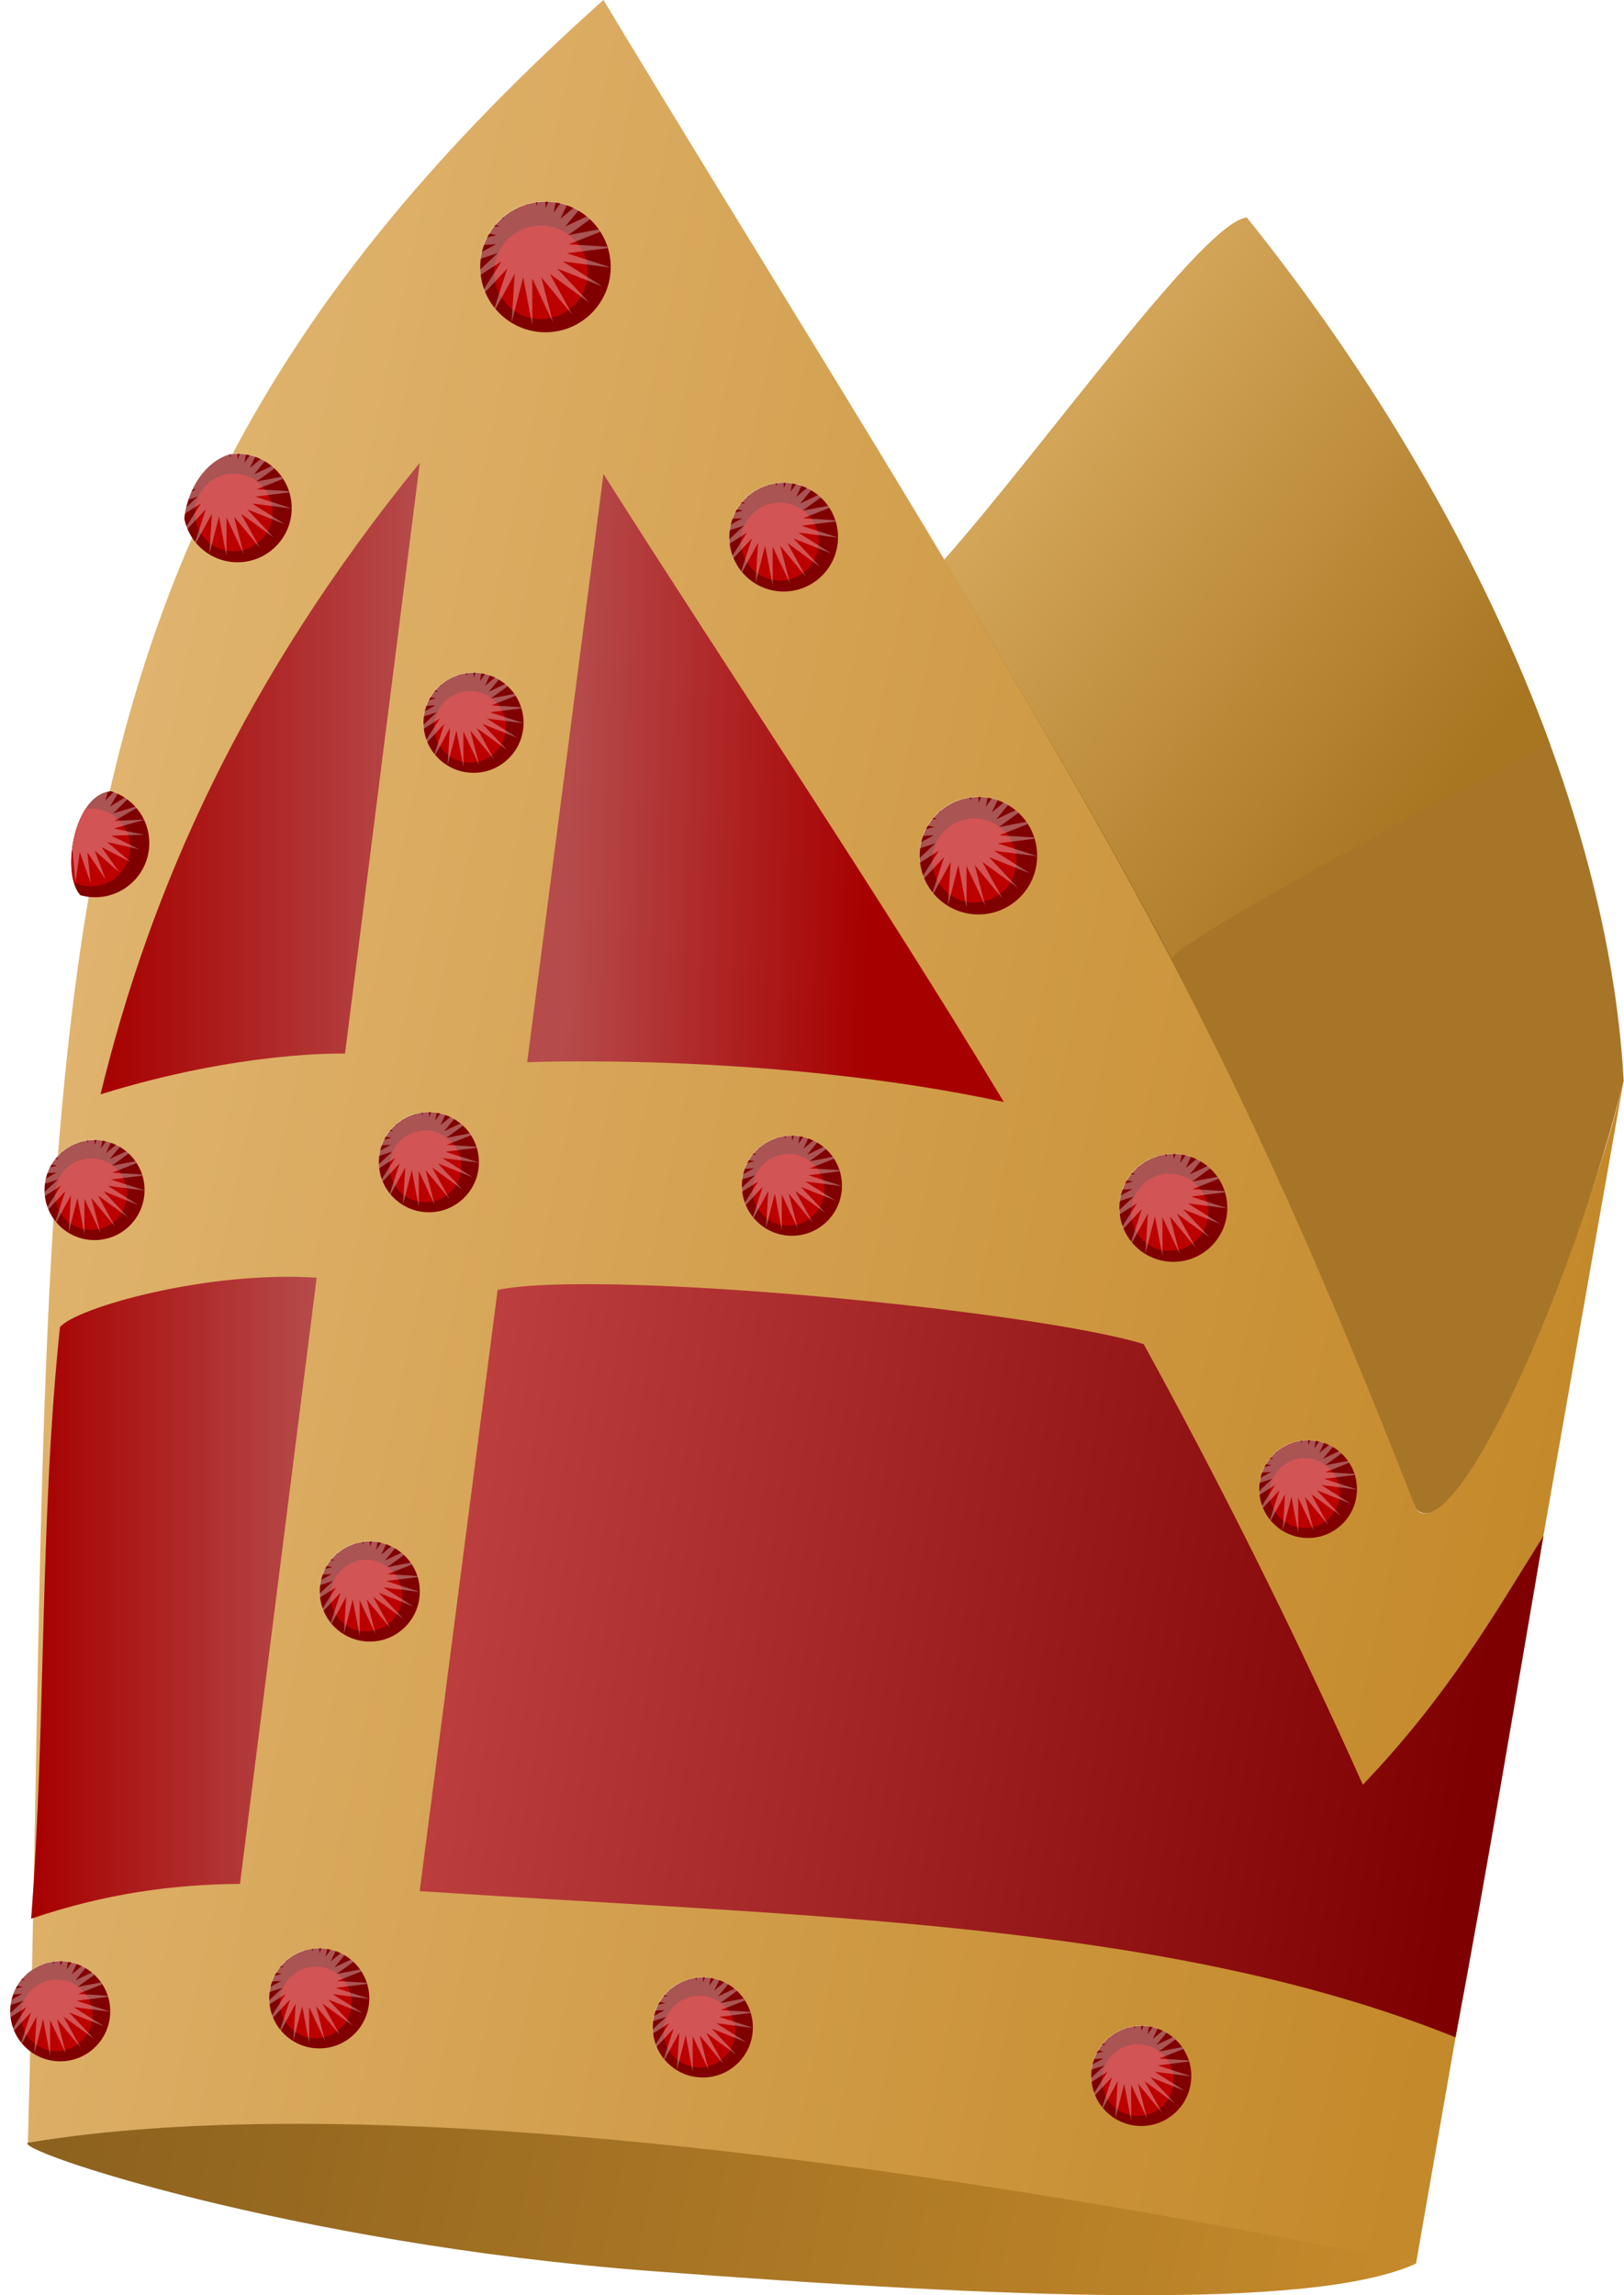
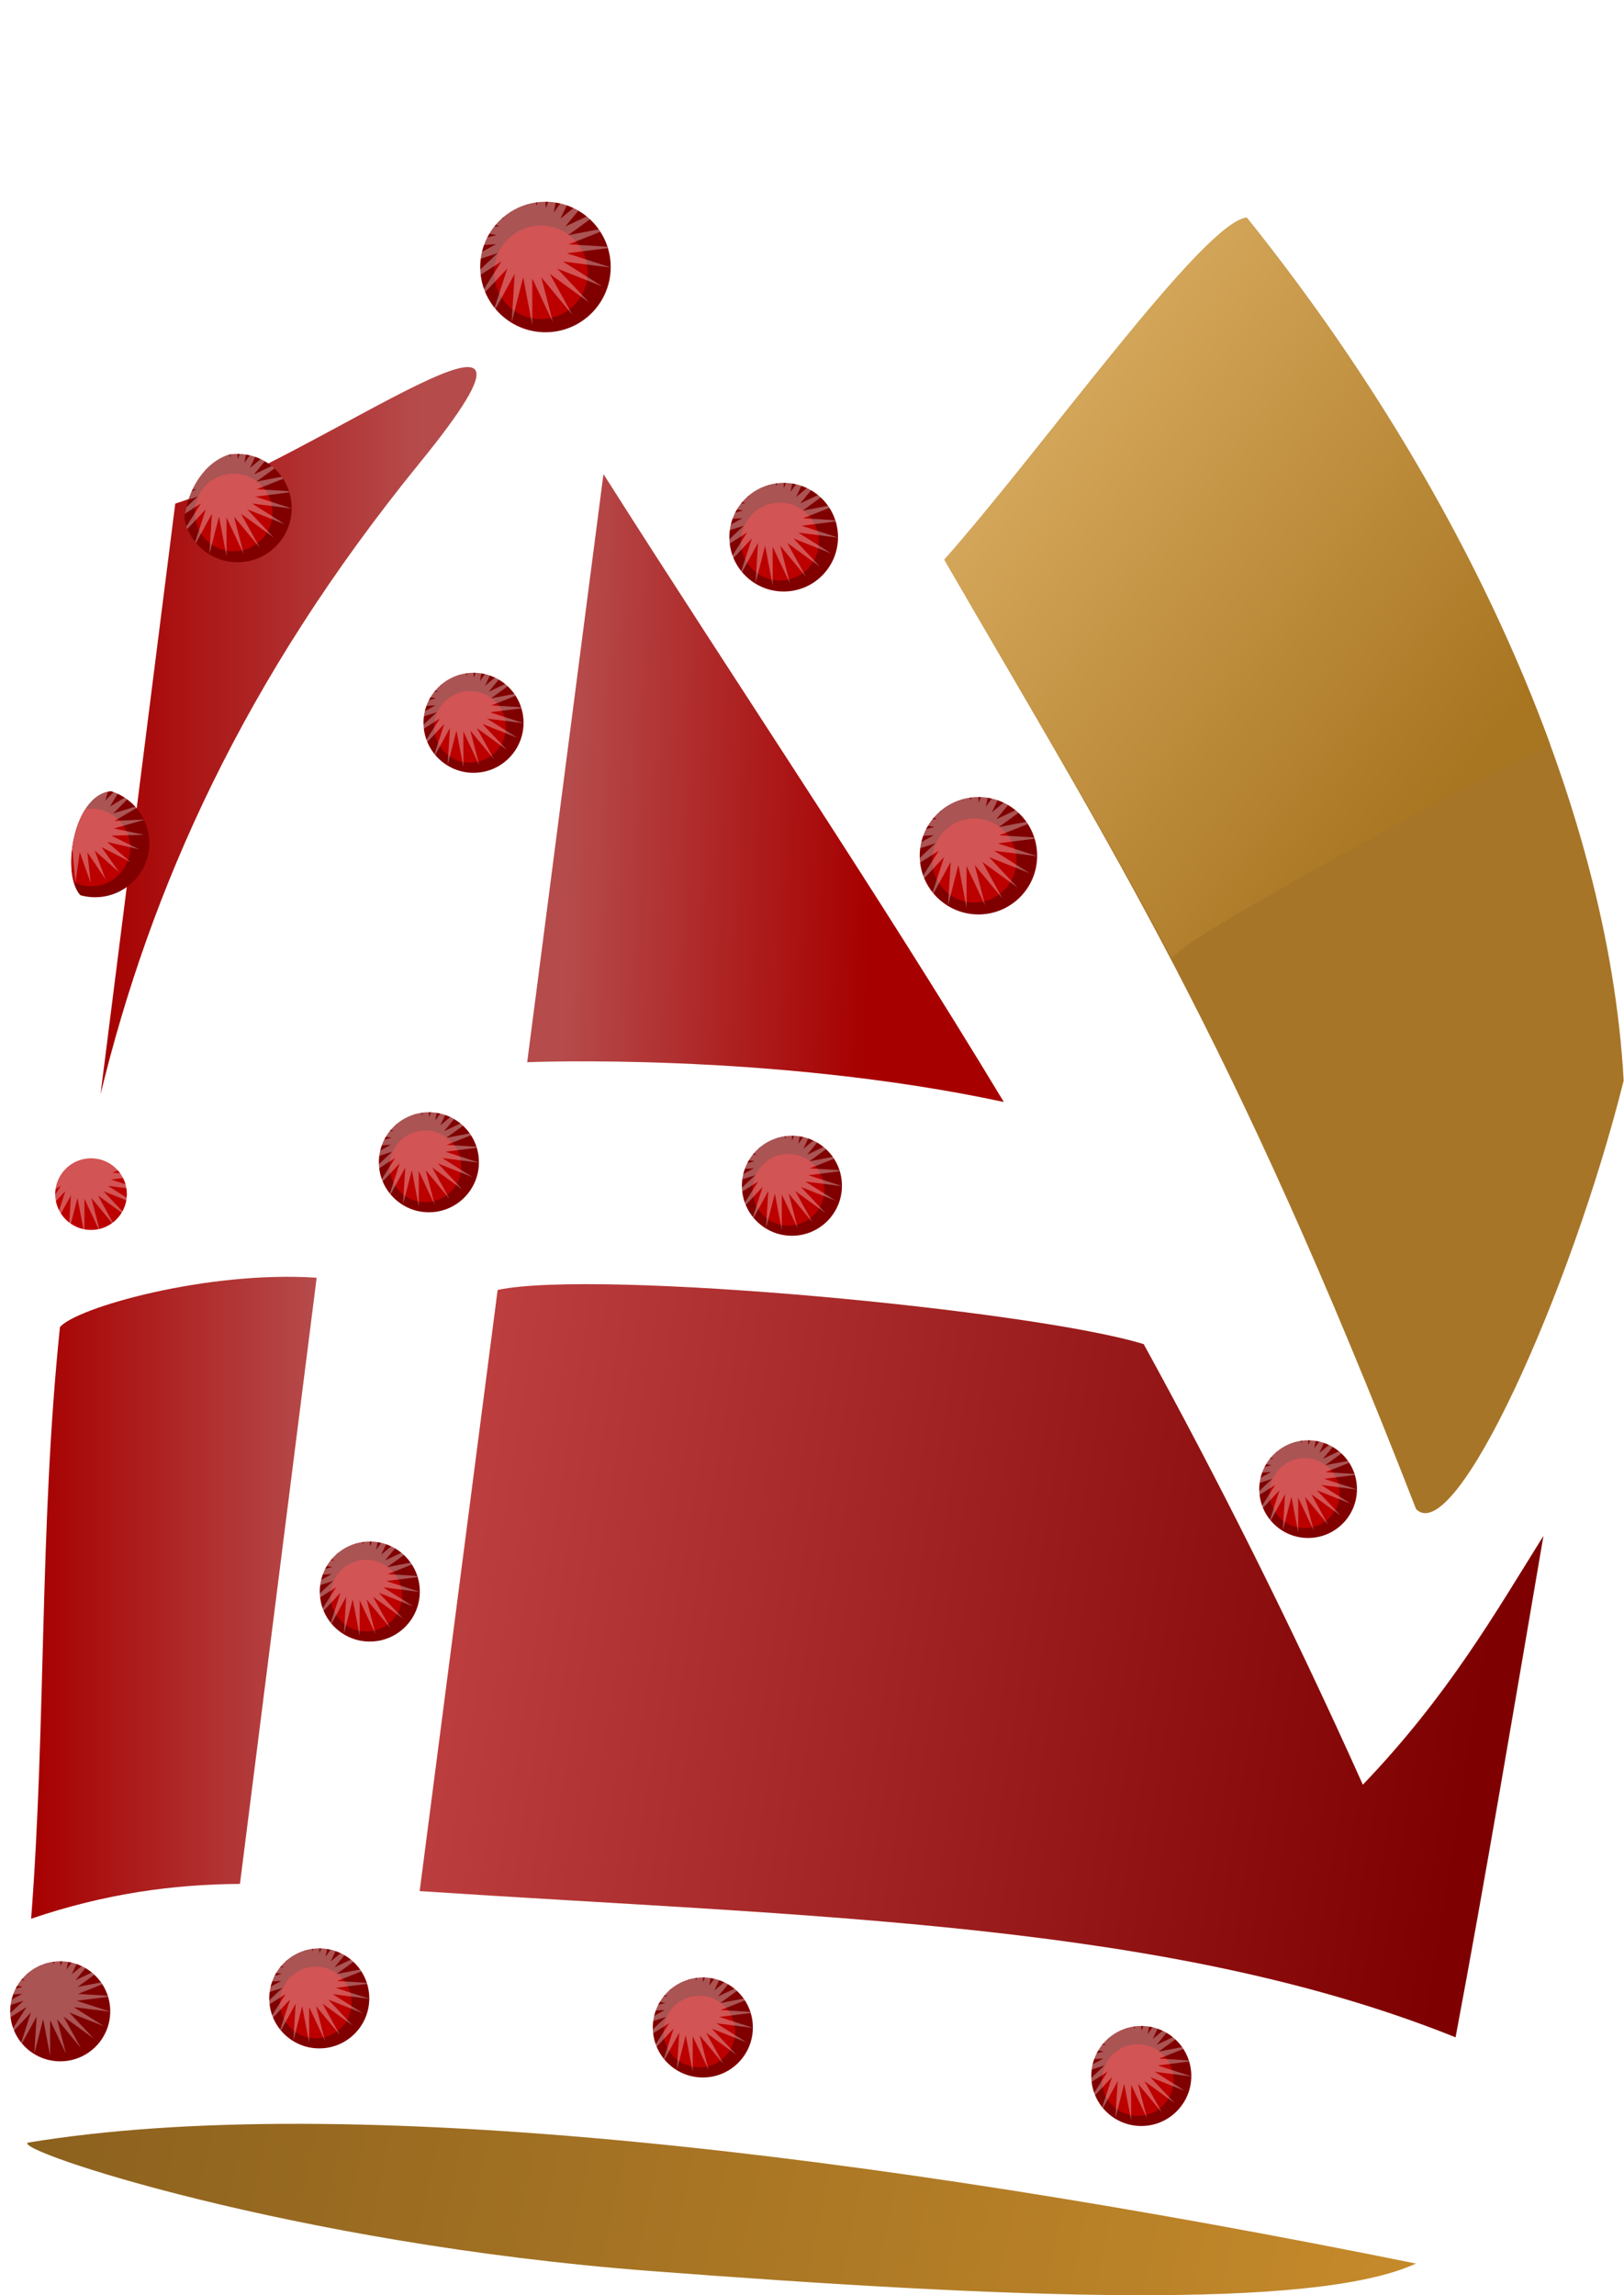
<svg xmlns="http://www.w3.org/2000/svg" xmlns:xlink="http://www.w3.org/1999/xlink" version="1.1" viewBox="0 0 284.21 401.68">
  <defs>
    <linearGradient id="d">
      <stop stop-color="#a70000" offset="0" />
      <stop stop-color="#b64b4b" offset="1" />
    </linearGradient>
    <linearGradient id="e">
      <stop stop-color="#e0b46f" offset="0" />
      <stop stop-color="#c4892a" offset="1" />
    </linearGradient>
    <filter id="b" x="-.282" y="-.282" width="1.563" height="1.563" color-interpolation-filters="sRGB">
      <feGaussianBlur stdDeviation="1.306" />
    </filter>
    <filter id="a" color-interpolation-filters="sRGB">
      <feGaussianBlur stdDeviation="0.789" />
    </filter>
    <clipPath id="c">
      <path transform="matrix(2.076 0 0 2.076 -402.23 -757.44)" d="m359.17 492.06a5.565 5.565 0 1 1-11.13 0 5.565 5.565 0 1 1 11.13 0z" fill="#800000" />
    </clipPath>
    <clipPath id="p">
      <path d="m323.57 347.42c0.626-4.863 1.318-9.627 2.084-14.303-5.878-17.772-1.438-13.801 4.365-22.129 2.503-10.695 5.528-20.948 9.2-30.881-6.599 2.356-4.355-19.645 8.861-20.76 1.77-3.63 3.647-7.227 5.637-10.797 22.234 22.612 2.823 82.524-30.147 98.87z" fill="url(#g)" fill-rule="evenodd" />
    </clipPath>
    <linearGradient id="g" x1="330.54" x2="456.73" y1="424.42" y2="451.47" gradientTransform="matrix(2.12 0 0 2.12 -385.44 -528.17)" gradientUnits="userSpaceOnUse" xlink:href="#e" />
    <clipPath id="o">
      <path d="m345.43 283.72c-6.038-1.91-3.692-22.921 5.528-23.503 16.785-1.255 14.824 35.629-5.528 23.503z" fill="url(#f)" fill-rule="evenodd" />
    </clipPath>
    <linearGradient id="f" x1="330.54" x2="456.73" y1="424.42" y2="451.47" gradientTransform="matrix(2.12 0 0 2.12 -372.55 -559.01)" gradientUnits="userSpaceOnUse" xlink:href="#e" />
    <linearGradient id="n" x1="330.54" x2="456.73" y1="424.42" y2="451.47" gradientTransform="matrix(2.12 0 0 2.12 -444.09 -476.97)" gradientUnits="userSpaceOnUse" xlink:href="#e" />
    <linearGradient id="m" x1="404.2" x2="351.15" y1="380.24" y2="378.61" gradientUnits="userSpaceOnUse" xlink:href="#d" />
    <linearGradient id="l" x1="269.48" x2="325.35" y1="361.15" y2="361.15" gradientUnits="userSpaceOnUse" xlink:href="#d" />
    <linearGradient id="k" x1="510.37" x2="322.21" y1="530.81" y2="500.54" gradientUnits="userSpaceOnUse">
      <stop stop-color="#7f0000" offset="0" />
      <stop stop-color="#c04141" offset="1" />
    </linearGradient>
    <linearGradient id="j" x1="257.34" x2="307.31" y1="504.5" y2="504.5" gradientUnits="userSpaceOnUse" xlink:href="#d" />
    <linearGradient id="i" x1="330.54" x2="456.73" y1="424.42" y2="451.47" gradientTransform="matrix(2.12 0 0 2.12 -444.09 -476.97)" gradientUnits="userSpaceOnUse">
      <stop stop-color="#835b1c" offset="0" />
      <stop stop-color="#c4892a" offset="1" />
    </linearGradient>
    <linearGradient id="h" x1="450" x2="400.91" y1="393.85" y2="355.67" gradientTransform="matrix(2.12 0 0 2.12 -444.09 -476.97)" gradientUnits="userSpaceOnUse">
      <stop stop-color="#a87521" offset="0" />
      <stop stop-color="#e5b96f" offset="1" />
    </linearGradient>
  </defs>
  <g transform="translate(-251.89 -224.88)">
-     <path d="m357.5 224.88c54.329 90.236 111.75 175.77 142.2 264.09 6.032 7.755 29.908-46.072 36.397-75.334-14.39 81.26-36.397 207.38-36.397 207.38-100.61-18.274-189.44-29.814-242.93-21.161 5.366-199.21-6.547-279.11 100.73-374.98z" fill="url(#n)" fill-rule="evenodd" />
    <path d="m357.5 307.84-13.35 102.94s42.565-1.8 83.416 6.957c-22.94-37.968-46.148-72.208-70.066-109.89z" fill="url(#m)" fill-rule="evenodd" />
-     <path d="m269.48 416.41c8.723-35.914 24.942-72.53 55.872-110.53l-13.083 103.39s-18.042-0.571-42.789 7.131z" fill="url(#l)" fill-rule="evenodd" />
+     <path d="m269.48 416.41c8.723-35.914 24.942-72.53 55.872-110.53s-18.042-0.571-42.789 7.131z" fill="url(#l)" fill-rule="evenodd" />
    <path d="m338.98 450.63-13.645 105.21c68.378 4.535 130.89 5.323 181.29 25.591 5.126-27.239 10.251-57.782 15.377-87.757-8.392 13.425-16.647 27.93-31.605 43.544-12.801-28.522-25.559-53.801-38.351-77.102-19.29-5.949-95.427-13.189-113.06-9.489z" fill="url(#k)" fill-rule="evenodd" />
    <path d="m417.16 322.83c17.636-19.954 45.388-59.109 52.921-59.859 37.347 46.504 63.292 102.21 65.959 151.03-9.218 36.868-29.508 81.965-36.333 74.969-32.381-83.171-52.679-114.48-82.547-166.14z" fill="#a77528" fill-rule="evenodd" />
    <path d="m257.34 560.67c2.642-34.507 1.432-68.807 5.041-103.53 2.744-3.353 25.648-9.927 44.926-8.648l-13.424 106.09c-11.527 0.067-23.564 1.666-36.543 6.091z" fill="url(#j)" fill-rule="evenodd" />
    <path d="m499.7 621.02c-96.061-19.412-187.38-30.328-242.93-21.161-2.785 1.293 46.108 17.674 108.95 22.466 62.84 4.792 116.14 6.93 133.98-1.305z" fill="url(#i)" fill-rule="evenodd" />
    <path d="m417.16 322.83c17.636-19.954 45.388-59.109 52.921-59.859 22.893 28.506 41.501 60.469 53.091 92.185-2.576 0.821-67.085 34.996-66.115 37.587-12.773-24.118-25.3-44.666-39.896-69.914z" fill="url(#h)" fill-rule="evenodd" />
    <g transform="matrix(.968 0 0 .968 11.169 8.781)">
      <path transform="matrix(2.12 0 0 2.12 -402.35 -771.65)" d="m359.17 492.06c0 3.074-2.492 5.565-5.565 5.565s-5.565-2.492-5.565-5.565 2.492-5.565 5.565-5.565 5.565 2.492 5.565 5.565z" fill="#800000" />
      <path transform="matrix(1.519 0 0 1.519 -190.66 -474.97)" d="m359.17 492.06c0 3.074-2.492 5.565-5.565 5.565s-5.565-2.492-5.565-5.565 2.492-5.565 5.565-5.565 5.565 2.492 5.565 5.565z" fill="#bc0000" filter="url(#b)" />
      <path transform="matrix(1.021 0 0 1.021 8.374 1.784)" d="m342.03 267.63-7.996-3.166 5.646 6.005-6.957-5.055 3.975 7.22-5.482-6.626 2.055 7.982-3.662-7.781 5e-3 8.242-1.611-8.447-2.045 7.985 0.54-8.583-3.966 7.225 2.658-8.179-5.639 6.012 4.608-7.261-6.957 4.421 6.269-5.887-7.837 2.552 7.536-4.143-8.226 0.523 8.329-2.139-8.097-1.54 8.6 5e-5 -7.46-3.505 8.329 2.139-6.354-5.25 7.536 4.143-4.849-6.665 6.269 5.887-3.039-7.662 4.608 7.261-1.038-8.177 2.657 8.179 1.028-8.178 0.54 8.583 3.03-7.665-1.611 8.447 4.841-6.671-3.662 7.781 6.348-5.258-5.482 6.626 7.456-3.514-6.957 5.055 8.095-1.549-7.996 3.166 8.226 0.513-8.532 1.078 7.84 2.542-8.532-1.078z" clip-path="url(#c)" fill="#fff" fill-opacity=".329" filter="url(#a)" />
    </g>
    <g transform="matrix(.806 0 0 .806 109.12 100.05)">
      <path transform="matrix(2.12 0 0 2.12 -402.35 -771.65)" d="m359.17 492.06c0 3.074-2.492 5.565-5.565 5.565s-5.565-2.492-5.565-5.565 2.492-5.565 5.565-5.565 5.565 2.492 5.565 5.565z" fill="#800000" />
      <path transform="matrix(1.519 0 0 1.519 -190.66 -474.97)" d="m359.17 492.06c0 3.074-2.492 5.565-5.565 5.565s-5.565-2.492-5.565-5.565 2.492-5.565 5.565-5.565 5.565 2.492 5.565 5.565z" fill="#bc0000" filter="url(#b)" />
      <path transform="matrix(1.021 0 0 1.021 8.374 1.784)" d="m342.03 267.63-7.996-3.166 5.646 6.005-6.957-5.055 3.975 7.22-5.482-6.626 2.055 7.982-3.662-7.781 5e-3 8.242-1.611-8.447-2.045 7.985 0.54-8.583-3.966 7.225 2.658-8.179-5.639 6.012 4.608-7.261-6.957 4.421 6.269-5.887-7.837 2.552 7.536-4.143-8.226 0.523 8.329-2.139-8.097-1.54 8.6 5e-5 -7.46-3.505 8.329 2.139-6.354-5.25 7.536 4.143-4.849-6.665 6.269 5.887-3.039-7.662 4.608 7.261-1.038-8.177 2.657 8.179 1.028-8.178 0.54 8.583 3.03-7.665-1.611 8.447 4.841-6.671-3.662 7.781 6.348-5.258-5.482 6.626 7.456-3.514-6.957 5.055 8.095-1.549-7.996 3.166 8.226 0.513-8.532 1.078 7.84 2.542-8.532-1.078z" clip-path="url(#c)" fill="#fff" fill-opacity=".329" filter="url(#a)" />
    </g>
    <g transform="matrix(.871 0 0 .871 120.63 138.15)">
      <path transform="matrix(2.12 0 0 2.12 -402.35 -771.65)" d="m359.17 492.06c0 3.074-2.492 5.565-5.565 5.565s-5.565-2.492-5.565-5.565 2.492-5.565 5.565-5.565 5.565 2.492 5.565 5.565z" fill="#800000" />
      <path transform="matrix(1.519 0 0 1.519 -190.66 -474.97)" d="m359.17 492.06c0 3.074-2.492 5.565-5.565 5.565s-5.565-2.492-5.565-5.565 2.492-5.565 5.565-5.565 5.565 2.492 5.565 5.565z" fill="#bc0000" filter="url(#b)" />
      <path transform="matrix(1.021 0 0 1.021 8.374 1.784)" d="m342.03 267.63-7.996-3.166 5.646 6.005-6.957-5.055 3.975 7.22-5.482-6.626 2.055 7.982-3.662-7.781 5e-3 8.242-1.611-8.447-2.045 7.985 0.54-8.583-3.966 7.225 2.658-8.179-5.639 6.012 4.608-7.261-6.957 4.421 6.269-5.887-7.837 2.552 7.536-4.143-8.226 0.523 8.329-2.139-8.097-1.54 8.6 5e-5 -7.46-3.505 8.329 2.139-6.354-5.25 7.536 4.143-4.849-6.665 6.269 5.887-3.039-7.662 4.608 7.261-1.038-8.177 2.657 8.179 1.028-8.178 0.54 8.583 3.03-7.665-1.611 8.447 4.841-6.671-3.662 7.781 6.348-5.258-5.482 6.626 7.456-3.514-6.957 5.055 8.095-1.549-7.996 3.166 8.226 0.513-8.532 1.078 7.84 2.542-8.532-1.078z" clip-path="url(#c)" fill="#fff" fill-opacity=".329" filter="url(#a)" />
    </g>
    <g transform="matrix(.8 0 0 .8 179.4 219.06)">
-       <path transform="matrix(2.12 0 0 2.12 -402.35 -771.65)" d="m359.17 492.06c0 3.074-2.492 5.565-5.565 5.565s-5.565-2.492-5.565-5.565 2.492-5.565 5.565-5.565 5.565 2.492 5.565 5.565z" fill="#800000" />
-       <path transform="matrix(1.519 0 0 1.519 -190.66 -474.97)" d="m359.17 492.06c0 3.074-2.492 5.565-5.565 5.565s-5.565-2.492-5.565-5.565 2.492-5.565 5.565-5.565 5.565 2.492 5.565 5.565z" fill="#bc0000" filter="url(#b)" />
      <path transform="matrix(1.021 0 0 1.021 8.374 1.784)" d="m342.03 267.63-7.996-3.166 5.646 6.005-6.957-5.055 3.975 7.22-5.482-6.626 2.055 7.982-3.662-7.781 5e-3 8.242-1.611-8.447-2.045 7.985 0.54-8.583-3.966 7.225 2.658-8.179-5.639 6.012 4.608-7.261-6.957 4.421 6.269-5.887-7.837 2.552 7.536-4.143-8.226 0.523 8.329-2.139-8.097-1.54 8.6 5e-5 -7.46-3.505 8.329 2.139-6.354-5.25 7.536 4.143-4.849-6.665 6.269 5.887-3.039-7.662 4.608 7.261-1.038-8.177 2.657 8.179 1.028-8.178 0.54 8.583 3.03-7.665-1.611 8.447 4.841-6.671-3.662 7.781 6.348-5.258-5.482 6.626 7.456-3.514-6.957 5.055 8.095-1.549-7.996 3.166 8.226 0.513-8.532 1.078 7.84 2.542-8.532-1.078z" clip-path="url(#c)" fill="#fff" fill-opacity=".329" filter="url(#a)" />
    </g>
    <g transform="matrix(.832 0 0 .832 81.237 81.496)">
      <g transform="matrix(.871 0 0 .871 177.77 249.08)">
        <path transform="matrix(2.12 0 0 2.12 -402.35 -771.65)" d="m359.17 492.06c0 3.074-2.492 5.565-5.565 5.565s-5.565-2.492-5.565-5.565 2.492-5.565 5.565-5.565 5.565 2.492 5.565 5.565z" fill="#800000" />
        <path transform="matrix(1.519 0 0 1.519 -190.66 -474.97)" d="m359.17 492.06c0 3.074-2.492 5.565-5.565 5.565s-5.565-2.492-5.565-5.565 2.492-5.565 5.565-5.565 5.565 2.492 5.565 5.565z" fill="#bc0000" filter="url(#b)" />
        <path transform="matrix(1.021 0 0 1.021 8.374 1.784)" d="m342.03 267.63-7.996-3.166 5.646 6.005-6.957-5.055 3.975 7.22-5.482-6.626 2.055 7.982-3.662-7.781 5e-3 8.242-1.611-8.447-2.045 7.985 0.54-8.583-3.966 7.225 2.658-8.179-5.639 6.012 4.608-7.261-6.957 4.421 6.269-5.887-7.837 2.552 7.536-4.143-8.226 0.523 8.329-2.139-8.097-1.54 8.6 5e-5 -7.46-3.505 8.329 2.139-6.354-5.25 7.536 4.143-4.849-6.665 6.269 5.887-3.039-7.662 4.608 7.261-1.038-8.177 2.657 8.179 1.028-8.178 0.54 8.583 3.03-7.665-1.611 8.447 4.841-6.671-3.662 7.781 6.348-5.258-5.482 6.626 7.456-3.514-6.957 5.055 8.095-1.549-7.996 3.166 8.226 0.513-8.532 1.078 7.84 2.542-8.532-1.078z" clip-path="url(#c)" fill="#fff" fill-opacity=".329" filter="url(#a)" />
      </g>
    </g>
    <g transform="matrix(.804 0 0 .804 14.228 95.497)" clip-path="url(#p)">
      <path transform="matrix(2.12 0 0 2.12 -402.35 -771.65)" d="m359.17 492.06c0 3.074-2.492 5.565-5.565 5.565s-5.565-2.492-5.565-5.565 2.492-5.565 5.565-5.565 5.565 2.492 5.565 5.565z" fill="#800000" />
      <path transform="matrix(1.519 0 0 1.519 -190.66 -474.97)" d="m359.17 492.06c0 3.074-2.492 5.565-5.565 5.565s-5.565-2.492-5.565-5.565 2.492-5.565 5.565-5.565 5.565 2.492 5.565 5.565z" fill="#bc0000" filter="url(#b)" />
      <path transform="matrix(1.021 0 0 1.021 8.374 1.784)" d="m342.03 267.63-7.996-3.166 5.646 6.005-6.957-5.055 3.975 7.22-5.482-6.626 2.055 7.982-3.662-7.781 5e-3 8.242-1.611-8.447-2.045 7.985 0.54-8.583-3.966 7.225 2.658-8.179-5.639 6.012 4.608-7.261-6.957 4.421 6.269-5.887-7.837 2.552 7.536-4.143-8.226 0.523 8.329-2.139-8.097-1.54 8.6 5e-5 -7.46-3.505 8.329 2.139-6.354-5.25 7.536 4.143-4.849-6.665 6.269 5.887-3.039-7.662 4.608 7.261-1.038-8.177 2.657 8.179 1.028-8.178 0.54 8.583 3.03-7.665-1.611 8.447 4.841-6.671-3.662 7.781 6.348-5.258-5.482 6.626 7.456-3.514-6.957 5.055 8.095-1.549-7.996 3.166 8.226 0.513-8.532 1.078 7.84 2.542-8.532-1.078z" clip-path="url(#c)" fill="#fff" fill-opacity=".329" filter="url(#a)" />
    </g>
    <g transform="matrix(.804 0 0 .804 -10.69 154.12)" clip-path="url(#o)">
      <path transform="matrix(2.12 0 0 2.12 -402.35 -771.65)" d="m359.17 492.06c0 3.074-2.492 5.565-5.565 5.565s-5.565-2.492-5.565-5.565 2.492-5.565 5.565-5.565 5.565 2.492 5.565 5.565z" fill="#800000" />
      <path transform="matrix(1.519 0 0 1.519 -190.66 -474.97)" d="m359.17 492.06c0 3.074-2.492 5.565-5.565 5.565s-5.565-2.492-5.565-5.565 2.492-5.565 5.565-5.565 5.565 2.492 5.565 5.565z" fill="#bc0000" filter="url(#b)" />
      <path transform="matrix(1.021 0 0 1.021 8.374 1.784)" d="m337.08 270.43-5.204-4.63 2.313 6.151-3.889-5.779 0.711 6.533-2.33-6.564-0.936 6.505-0.624-6.938-2.524 6.067 1.121-6.875-3.954 5.249 2.795-6.38-5.135 4.101 4.294-5.484-5.994 2.695 5.523-4.244-6.475 1.12 6.405-2.737-6.55-0.526 6.885-1.059-6.214-2.139 6.932 0.687-5.487-3.617 6.543 2.389-4.415-4.867 5.743 3.941-3.066-5.812 4.583 5.246-1.524-6.392 3.134 6.221 0.114-6.571 1.489 6.805 1.744-6.336-0.25 6.961 3.265-5.703-1.974 6.68 4.581-4.712-3.573 5.979 5.609-3.425-4.948 4.903 6.284-1.922-6.011 3.519 6.565-0.299-6.698 1.913 6.433 1.343-6.963 0.187 5.897 2.9-6.791-1.55 4.99 4.276-6.192-3.19z" clip-path="url(#c)" fill="#fff" fill-opacity=".329" filter="url(#a)" />
    </g>
    <g transform="matrix(.742 0 0 .742 77.069 149.91)">
      <path transform="matrix(2.12 0 0 2.12 -402.35 -771.65)" d="m359.17 492.06c0 3.074-2.492 5.565-5.565 5.565s-5.565-2.492-5.565-5.565 2.492-5.565 5.565-5.565 5.565 2.492 5.565 5.565z" fill="#800000" />
      <path transform="matrix(1.519 0 0 1.519 -190.66 -474.97)" d="m359.17 492.06c0 3.074-2.492 5.565-5.565 5.565s-5.565-2.492-5.565-5.565 2.492-5.565 5.565-5.565 5.565 2.492 5.565 5.565z" fill="#bc0000" filter="url(#b)" />
      <path transform="matrix(1.021 0 0 1.021 8.374 1.784)" d="m342.03 267.63-7.996-3.166 5.646 6.005-6.957-5.055 3.975 7.22-5.482-6.626 2.055 7.982-3.662-7.781 5e-3 8.242-1.611-8.447-2.045 7.985 0.54-8.583-3.966 7.225 2.658-8.179-5.639 6.012 4.608-7.261-6.957 4.421 6.269-5.887-7.837 2.552 7.536-4.143-8.226 0.523 8.329-2.139-8.097-1.54 8.6 5e-5 -7.46-3.505 8.329 2.139-6.354-5.25 7.536 4.143-4.849-6.665 6.269 5.887-3.039-7.662 4.608 7.261-1.038-8.177 2.657 8.179 1.028-8.178 0.54 8.583 3.03-7.665-1.611 8.447 4.841-6.671-3.662 7.781 6.348-5.258-5.482 6.626 7.456-3.514-6.957 5.055 8.095-1.549-7.996 3.166 8.226 0.513-8.532 1.078 7.84 2.542-8.532-1.078z" clip-path="url(#c)" fill="#fff" fill-opacity=".329" filter="url(#a)" />
    </g>
    <g transform="matrix(.742 0 0 .742 10.744 231.69)">
-       <path transform="matrix(2.12 0 0 2.12 -402.35 -771.65)" d="m359.17 492.06c0 3.074-2.492 5.565-5.565 5.565s-5.565-2.492-5.565-5.565 2.492-5.565 5.565-5.565 5.565 2.492 5.565 5.565z" fill="#800000" />
      <path transform="matrix(1.519 0 0 1.519 -190.66 -474.97)" d="m359.17 492.06c0 3.074-2.492 5.565-5.565 5.565s-5.565-2.492-5.565-5.565 2.492-5.565 5.565-5.565 5.565 2.492 5.565 5.565z" fill="#bc0000" filter="url(#b)" />
      <path transform="matrix(1.021 0 0 1.021 8.374 1.784)" d="m342.03 267.63-7.996-3.166 5.646 6.005-6.957-5.055 3.975 7.22-5.482-6.626 2.055 7.982-3.662-7.781 5e-3 8.242-1.611-8.447-2.045 7.985 0.54-8.583-3.966 7.225 2.658-8.179-5.639 6.012 4.608-7.261-6.957 4.421 6.269-5.887-7.837 2.552 7.536-4.143-8.226 0.523 8.329-2.139-8.097-1.54 8.6 5e-5 -7.46-3.505 8.329 2.139-6.354-5.25 7.536 4.143-4.849-6.665 6.269 5.887-3.039-7.662 4.608 7.261-1.038-8.177 2.657 8.179 1.028-8.178 0.54 8.583 3.03-7.665-1.611 8.447 4.841-6.671-3.662 7.781 6.348-5.258-5.482 6.626 7.456-3.514-6.957 5.055 8.095-1.549-7.996 3.166 8.226 0.513-8.532 1.078 7.84 2.542-8.532-1.078z" clip-path="url(#c)" fill="#fff" fill-opacity=".329" filter="url(#a)" />
    </g>
    <g transform="matrix(.742 0 0 .742 69.258 226.82)">
      <path transform="matrix(2.12 0 0 2.12 -402.35 -771.65)" d="m359.17 492.06c0 3.074-2.492 5.565-5.565 5.565s-5.565-2.492-5.565-5.565 2.492-5.565 5.565-5.565 5.565 2.492 5.565 5.565z" fill="#800000" />
      <path transform="matrix(1.519 0 0 1.519 -190.66 -474.97)" d="m359.17 492.06c0 3.074-2.492 5.565-5.565 5.565s-5.565-2.492-5.565-5.565 2.492-5.565 5.565-5.565 5.565 2.492 5.565 5.565z" fill="#bc0000" filter="url(#b)" />
      <path transform="matrix(1.021 0 0 1.021 8.374 1.784)" d="m342.03 267.63-7.996-3.166 5.646 6.005-6.957-5.055 3.975 7.22-5.482-6.626 2.055 7.982-3.662-7.781 5e-3 8.242-1.611-8.447-2.045 7.985 0.54-8.583-3.966 7.225 2.658-8.179-5.639 6.012 4.608-7.261-6.957 4.421 6.269-5.887-7.837 2.552 7.536-4.143-8.226 0.523 8.329-2.139-8.097-1.54 8.6 5e-5 -7.46-3.505 8.329 2.139-6.354-5.25 7.536 4.143-4.849-6.665 6.269 5.887-3.039-7.662 4.608 7.261-1.038-8.177 2.657 8.179 1.028-8.178 0.54 8.583 3.03-7.665-1.611 8.447 4.841-6.671-3.662 7.781 6.348-5.258-5.482 6.626 7.456-3.514-6.957 5.055 8.095-1.549-7.996 3.166 8.226 0.513-8.532 1.078 7.84 2.542-8.532-1.078z" clip-path="url(#c)" fill="#fff" fill-opacity=".329" filter="url(#a)" />
    </g>
    <g transform="matrix(.742 0 0 .742 132.79 230.93)">
      <path transform="matrix(2.12 0 0 2.12 -402.35 -771.65)" d="m359.17 492.06c0 3.074-2.492 5.565-5.565 5.565s-5.565-2.492-5.565-5.565 2.492-5.565 5.565-5.565 5.565 2.492 5.565 5.565z" fill="#800000" />
      <path transform="matrix(1.519 0 0 1.519 -190.66 -474.97)" d="m359.17 492.06c0 3.074-2.492 5.565-5.565 5.565s-5.565-2.492-5.565-5.565 2.492-5.565 5.565-5.565 5.565 2.492 5.565 5.565z" fill="#bc0000" filter="url(#b)" />
      <path transform="matrix(1.021 0 0 1.021 8.374 1.784)" d="m342.03 267.63-7.996-3.166 5.646 6.005-6.957-5.055 3.975 7.22-5.482-6.626 2.055 7.982-3.662-7.781 5e-3 8.242-1.611-8.447-2.045 7.985 0.54-8.583-3.966 7.225 2.658-8.179-5.639 6.012 4.608-7.261-6.957 4.421 6.269-5.887-7.837 2.552 7.536-4.143-8.226 0.523 8.329-2.139-8.097-1.54 8.6 5e-5 -7.46-3.505 8.329 2.139-6.354-5.25 7.536 4.143-4.849-6.665 6.269 5.887-3.039-7.662 4.608 7.261-1.038-8.177 2.657 8.179 1.028-8.178 0.54 8.583 3.03-7.665-1.611 8.447 4.841-6.671-3.662 7.781 6.348-5.258-5.482 6.626 7.456-3.514-6.957 5.055 8.095-1.549-7.996 3.166 8.226 0.513-8.532 1.078 7.84 2.542-8.532-1.078z" clip-path="url(#c)" fill="#fff" fill-opacity=".329" filter="url(#a)" />
    </g>
    <g transform="matrix(.742 0 0 .742 58.915 301.95)">
      <path transform="matrix(2.12 0 0 2.12 -402.35 -771.65)" d="m359.17 492.06c0 3.074-2.492 5.565-5.565 5.565s-5.565-2.492-5.565-5.565 2.492-5.565 5.565-5.565 5.565 2.492 5.565 5.565z" fill="#800000" />
      <path transform="matrix(1.519 0 0 1.519 -190.66 -474.97)" d="m359.17 492.06c0 3.074-2.492 5.565-5.565 5.565s-5.565-2.492-5.565-5.565 2.492-5.565 5.565-5.565 5.565 2.492 5.565 5.565z" fill="#bc0000" filter="url(#b)" />
      <path transform="matrix(1.021 0 0 1.021 8.374 1.784)" d="m342.03 267.63-7.996-3.166 5.646 6.005-6.957-5.055 3.975 7.22-5.482-6.626 2.055 7.982-3.662-7.781 5e-3 8.242-1.611-8.447-2.045 7.985 0.54-8.583-3.966 7.225 2.658-8.179-5.639 6.012 4.608-7.261-6.957 4.421 6.269-5.887-7.837 2.552 7.536-4.143-8.226 0.523 8.329-2.139-8.097-1.54 8.6 5e-5 -7.46-3.505 8.329 2.139-6.354-5.25 7.536 4.143-4.849-6.665 6.269 5.887-3.039-7.662 4.608 7.261-1.038-8.177 2.657 8.179 1.028-8.178 0.54 8.583 3.03-7.665-1.611 8.447 4.841-6.671-3.662 7.781 6.348-5.258-5.482 6.626 7.456-3.514-6.957 5.055 8.095-1.549-7.996 3.166 8.226 0.513-8.532 1.078 7.84 2.542-8.532-1.078z" clip-path="url(#c)" fill="#fff" fill-opacity=".329" filter="url(#a)" />
    </g>
    <g transform="matrix(.742 0 0 .742 4.739 375.41)">
      <path transform="matrix(2.12 0 0 2.12 -402.35 -771.65)" d="m359.17 492.06c0 3.074-2.492 5.565-5.565 5.565s-5.565-2.492-5.565-5.565 2.492-5.565 5.565-5.565 5.565 2.492 5.565 5.565z" fill="#800000" />
-       <path transform="matrix(1.519 0 0 1.519 -190.66 -474.97)" d="m359.17 492.06c0 3.074-2.492 5.565-5.565 5.565s-5.565-2.492-5.565-5.565 2.492-5.565 5.565-5.565 5.565 2.492 5.565 5.565z" fill="#bc0000" filter="url(#b)" />
      <path transform="matrix(1.021 0 0 1.021 8.374 1.784)" d="m342.03 267.63-7.996-3.166 5.646 6.005-6.957-5.055 3.975 7.22-5.482-6.626 2.055 7.982-3.662-7.781 5e-3 8.242-1.611-8.447-2.045 7.985 0.54-8.583-3.966 7.225 2.658-8.179-5.639 6.012 4.608-7.261-6.957 4.421 6.269-5.887-7.837 2.552 7.536-4.143-8.226 0.523 8.329-2.139-8.097-1.54 8.6 5e-5 -7.46-3.505 8.329 2.139-6.354-5.25 7.536 4.143-4.849-6.665 6.269 5.887-3.039-7.662 4.608 7.261-1.038-8.177 2.657 8.179 1.028-8.178 0.54 8.583 3.03-7.665-1.611 8.447 4.841-6.671-3.662 7.781 6.348-5.258-5.482 6.626 7.456-3.514-6.957 5.055 8.095-1.549-7.996 3.166 8.226 0.513-8.532 1.078 7.84 2.542-8.532-1.078z" clip-path="url(#c)" fill="#fff" fill-opacity=".329" filter="url(#a)" />
    </g>
    <g transform="matrix(.742 0 0 .742 193.93 386.73)">
      <path transform="matrix(2.12 0 0 2.12 -402.35 -771.65)" d="m359.17 492.06c0 3.074-2.492 5.565-5.565 5.565s-5.565-2.492-5.565-5.565 2.492-5.565 5.565-5.565 5.565 2.492 5.565 5.565z" fill="#800000" />
      <path transform="matrix(1.519 0 0 1.519 -190.66 -474.97)" d="m359.17 492.06c0 3.074-2.492 5.565-5.565 5.565s-5.565-2.492-5.565-5.565 2.492-5.565 5.565-5.565 5.565 2.492 5.565 5.565z" fill="#bc0000" filter="url(#b)" />
      <path transform="matrix(1.021 0 0 1.021 8.374 1.784)" d="m342.03 267.63-7.996-3.166 5.646 6.005-6.957-5.055 3.975 7.22-5.482-6.626 2.055 7.982-3.662-7.781 5e-3 8.242-1.611-8.447-2.045 7.985 0.54-8.583-3.966 7.225 2.658-8.179-5.639 6.012 4.608-7.261-6.957 4.421 6.269-5.887-7.837 2.552 7.536-4.143-8.226 0.523 8.329-2.139-8.097-1.54 8.6 5e-5 -7.46-3.505 8.329 2.139-6.354-5.25 7.536 4.143-4.849-6.665 6.269 5.887-3.039-7.662 4.608 7.261-1.038-8.177 2.657 8.179 1.028-8.178 0.54 8.583 3.03-7.665-1.611 8.447 4.841-6.671-3.662 7.781 6.348-5.258-5.482 6.626 7.456-3.514-6.957 5.055 8.095-1.549-7.996 3.166 8.226 0.513-8.532 1.078 7.84 2.542-8.532-1.078z" clip-path="url(#c)" fill="#fff" fill-opacity=".329" filter="url(#a)" />
    </g>
    <g transform="matrix(.742 0 0 .742 117.2 378.24)">
      <path transform="matrix(2.12 0 0 2.12 -402.35 -771.65)" d="m359.17 492.06c0 3.074-2.492 5.565-5.565 5.565s-5.565-2.492-5.565-5.565 2.492-5.565 5.565-5.565 5.565 2.492 5.565 5.565z" fill="#800000" />
      <path transform="matrix(1.519 0 0 1.519 -190.66 -474.97)" d="m359.17 492.06c0 3.074-2.492 5.565-5.565 5.565s-5.565-2.492-5.565-5.565 2.492-5.565 5.565-5.565 5.565 2.492 5.565 5.565z" fill="#bc0000" filter="url(#b)" />
      <path transform="matrix(1.021 0 0 1.021 8.374 1.784)" d="m342.03 267.63-7.996-3.166 5.646 6.005-6.957-5.055 3.975 7.22-5.482-6.626 2.055 7.982-3.662-7.781 5e-3 8.242-1.611-8.447-2.045 7.985 0.54-8.583-3.966 7.225 2.658-8.179-5.639 6.012 4.608-7.261-6.957 4.421 6.269-5.887-7.837 2.552 7.536-4.143-8.226 0.523 8.329-2.139-8.097-1.54 8.6 5e-5 -7.46-3.505 8.329 2.139-6.354-5.25 7.536 4.143-4.849-6.665 6.269 5.887-3.039-7.662 4.608 7.261-1.038-8.177 2.657 8.179 1.028-8.178 0.54 8.583 3.03-7.665-1.611 8.447 4.841-6.671-3.662 7.781 6.348-5.258-5.482 6.626 7.456-3.514-6.957 5.055 8.095-1.549-7.996 3.166 8.226 0.513-8.532 1.078 7.84 2.542-8.532-1.078z" clip-path="url(#c)" fill="#fff" fill-opacity=".329" filter="url(#a)" />
    </g>
    <g transform="matrix(.742 0 0 .742 50.072 373.15)">
      <path transform="matrix(2.12 0 0 2.12 -402.35 -771.65)" d="m359.17 492.06c0 3.074-2.492 5.565-5.565 5.565s-5.565-2.492-5.565-5.565 2.492-5.565 5.565-5.565 5.565 2.492 5.565 5.565z" fill="#800000" />
      <path transform="matrix(1.519 0 0 1.519 -190.66 -474.97)" d="m359.17 492.06c0 3.074-2.492 5.565-5.565 5.565s-5.565-2.492-5.565-5.565 2.492-5.565 5.565-5.565 5.565 2.492 5.565 5.565z" fill="#bc0000" filter="url(#b)" />
      <path transform="matrix(1.021 0 0 1.021 8.374 1.784)" d="m342.03 267.63-7.996-3.166 5.646 6.005-6.957-5.055 3.975 7.22-5.482-6.626 2.055 7.982-3.662-7.781 5e-3 8.242-1.611-8.447-2.045 7.985 0.54-8.583-3.966 7.225 2.658-8.179-5.639 6.012 4.608-7.261-6.957 4.421 6.269-5.887-7.837 2.552 7.536-4.143-8.226 0.523 8.329-2.139-8.097-1.54 8.6 5e-5 -7.46-3.505 8.329 2.139-6.354-5.25 7.536 4.143-4.849-6.665 6.269 5.887-3.039-7.662 4.608 7.261-1.038-8.177 2.657 8.179 1.028-8.178 0.54 8.583 3.03-7.665-1.611 8.447 4.841-6.671-3.662 7.781 6.348-5.258-5.482 6.626 7.456-3.514-6.957 5.055 8.095-1.549-7.996 3.166 8.226 0.513-8.532 1.078 7.84 2.542-8.532-1.078z" clip-path="url(#c)" fill="#fff" fill-opacity=".329" filter="url(#a)" />
    </g>
  </g>
</svg>